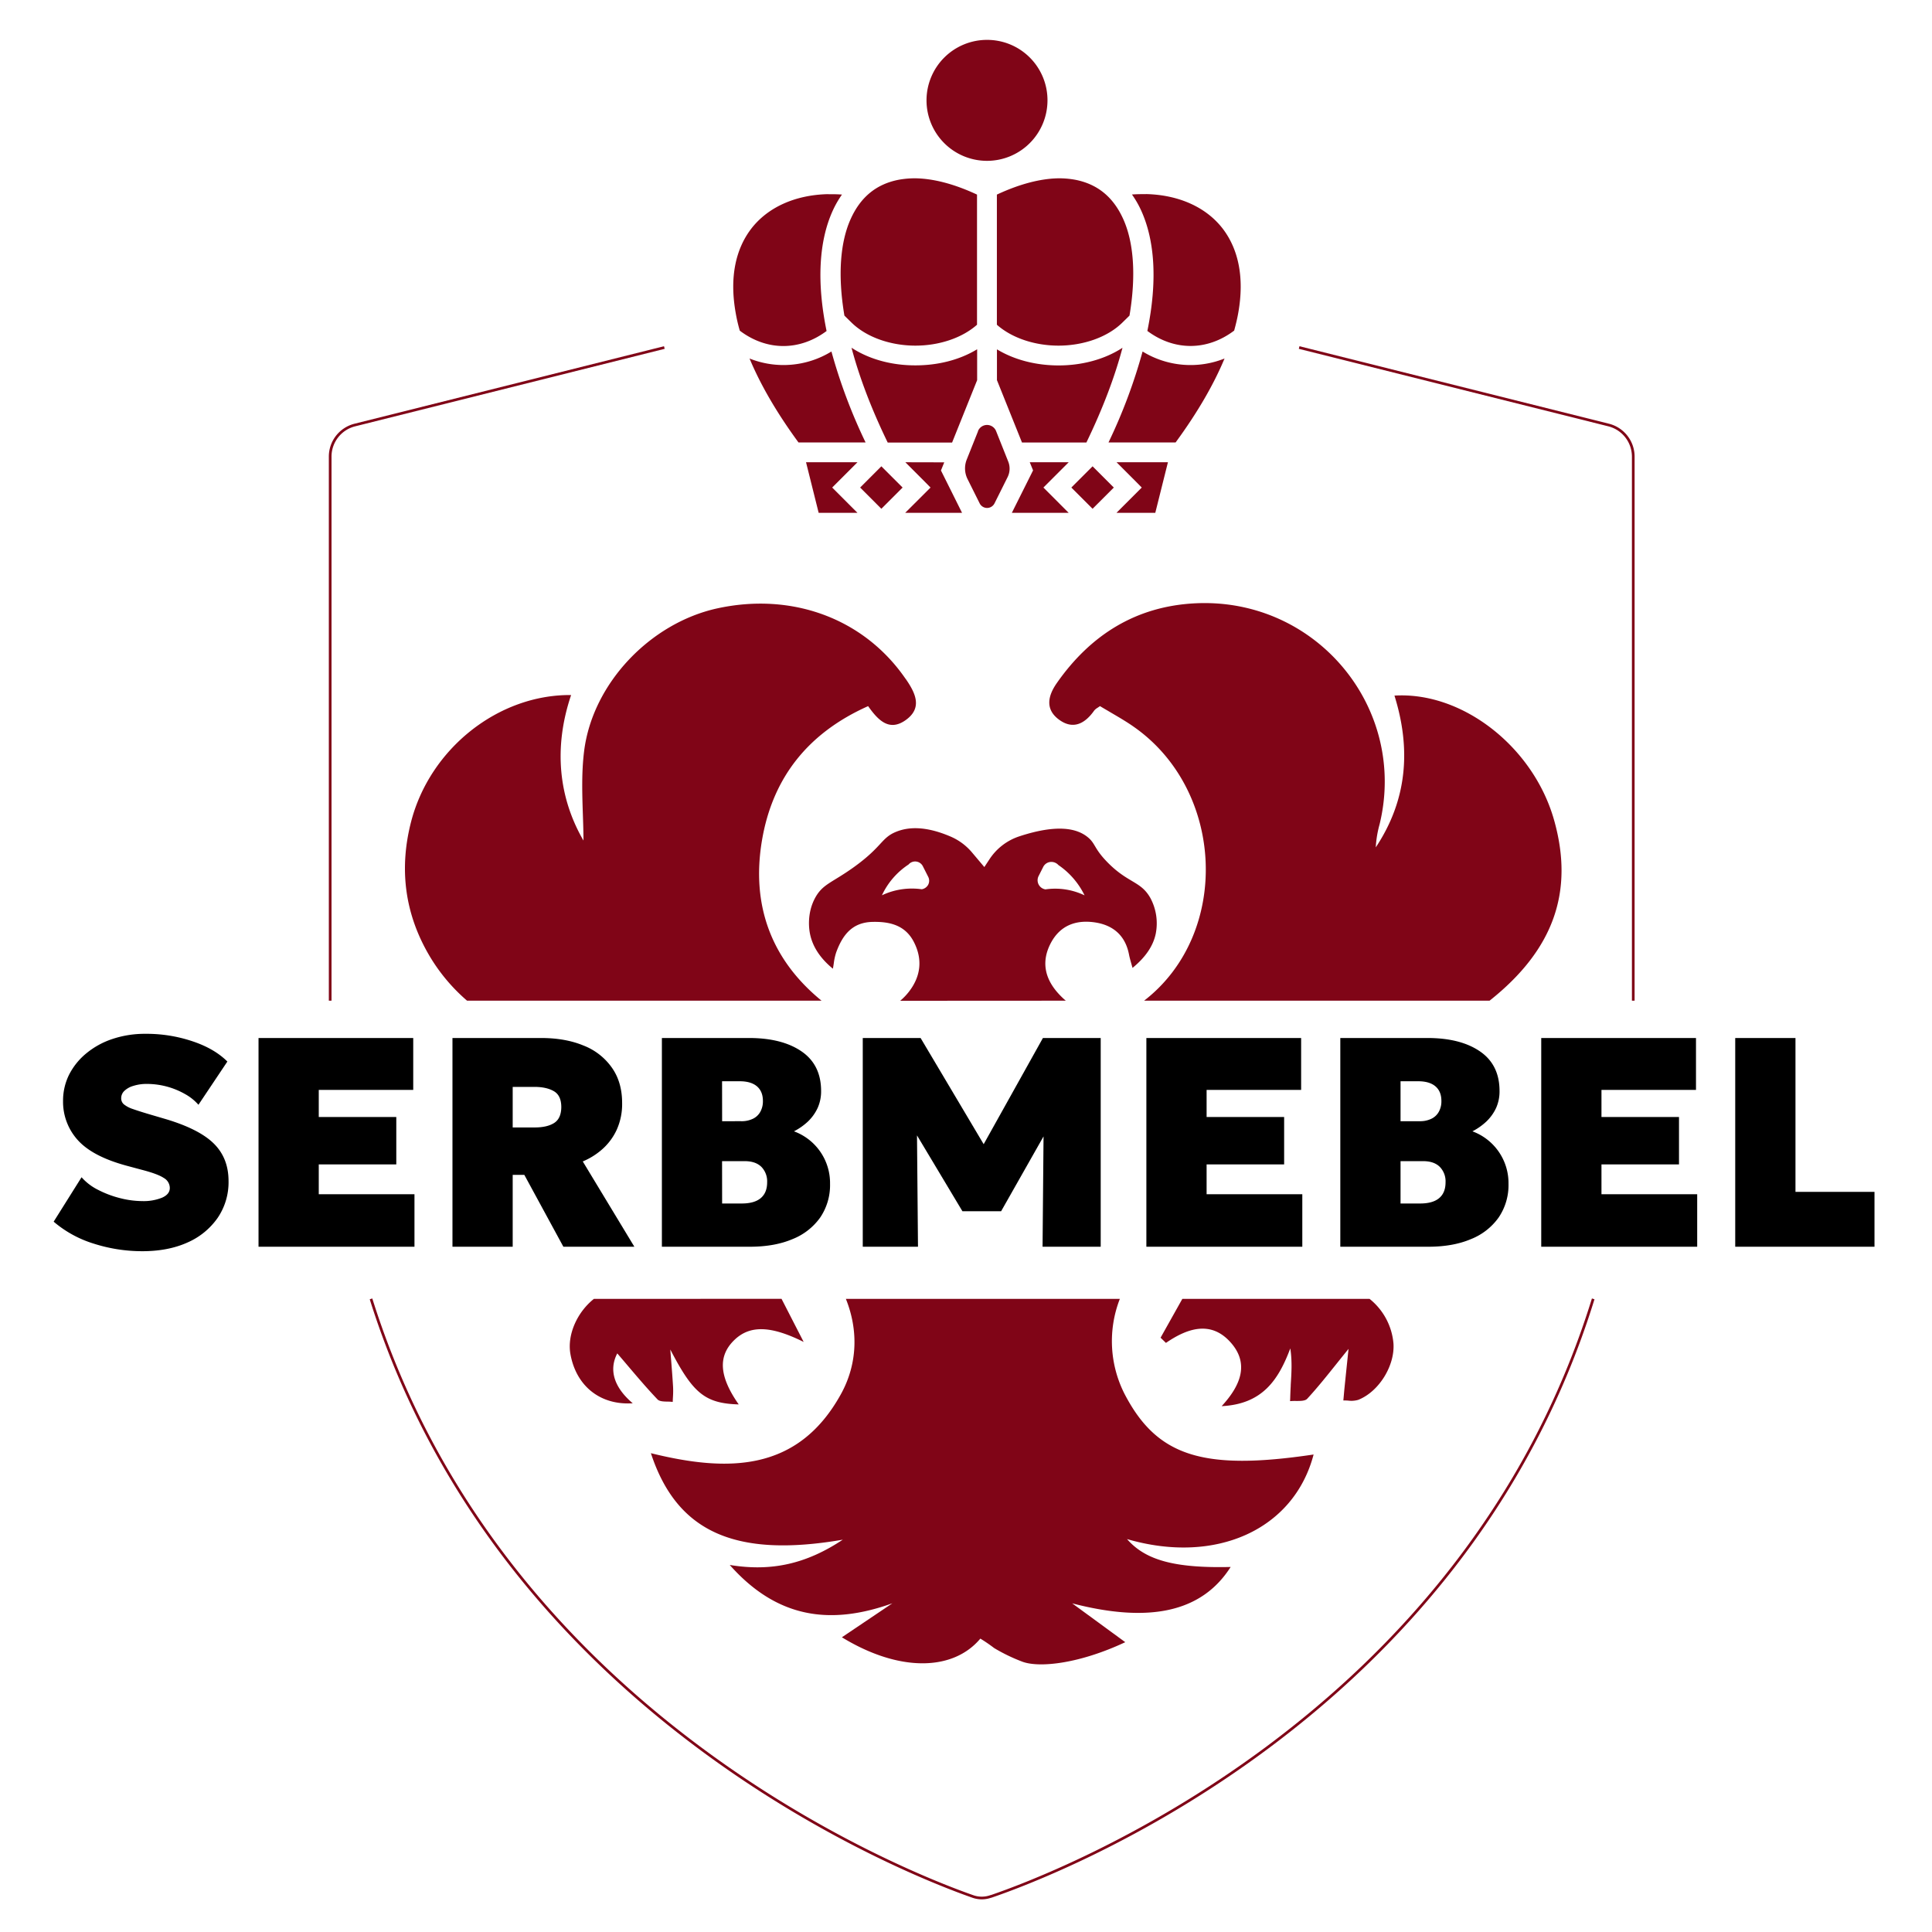
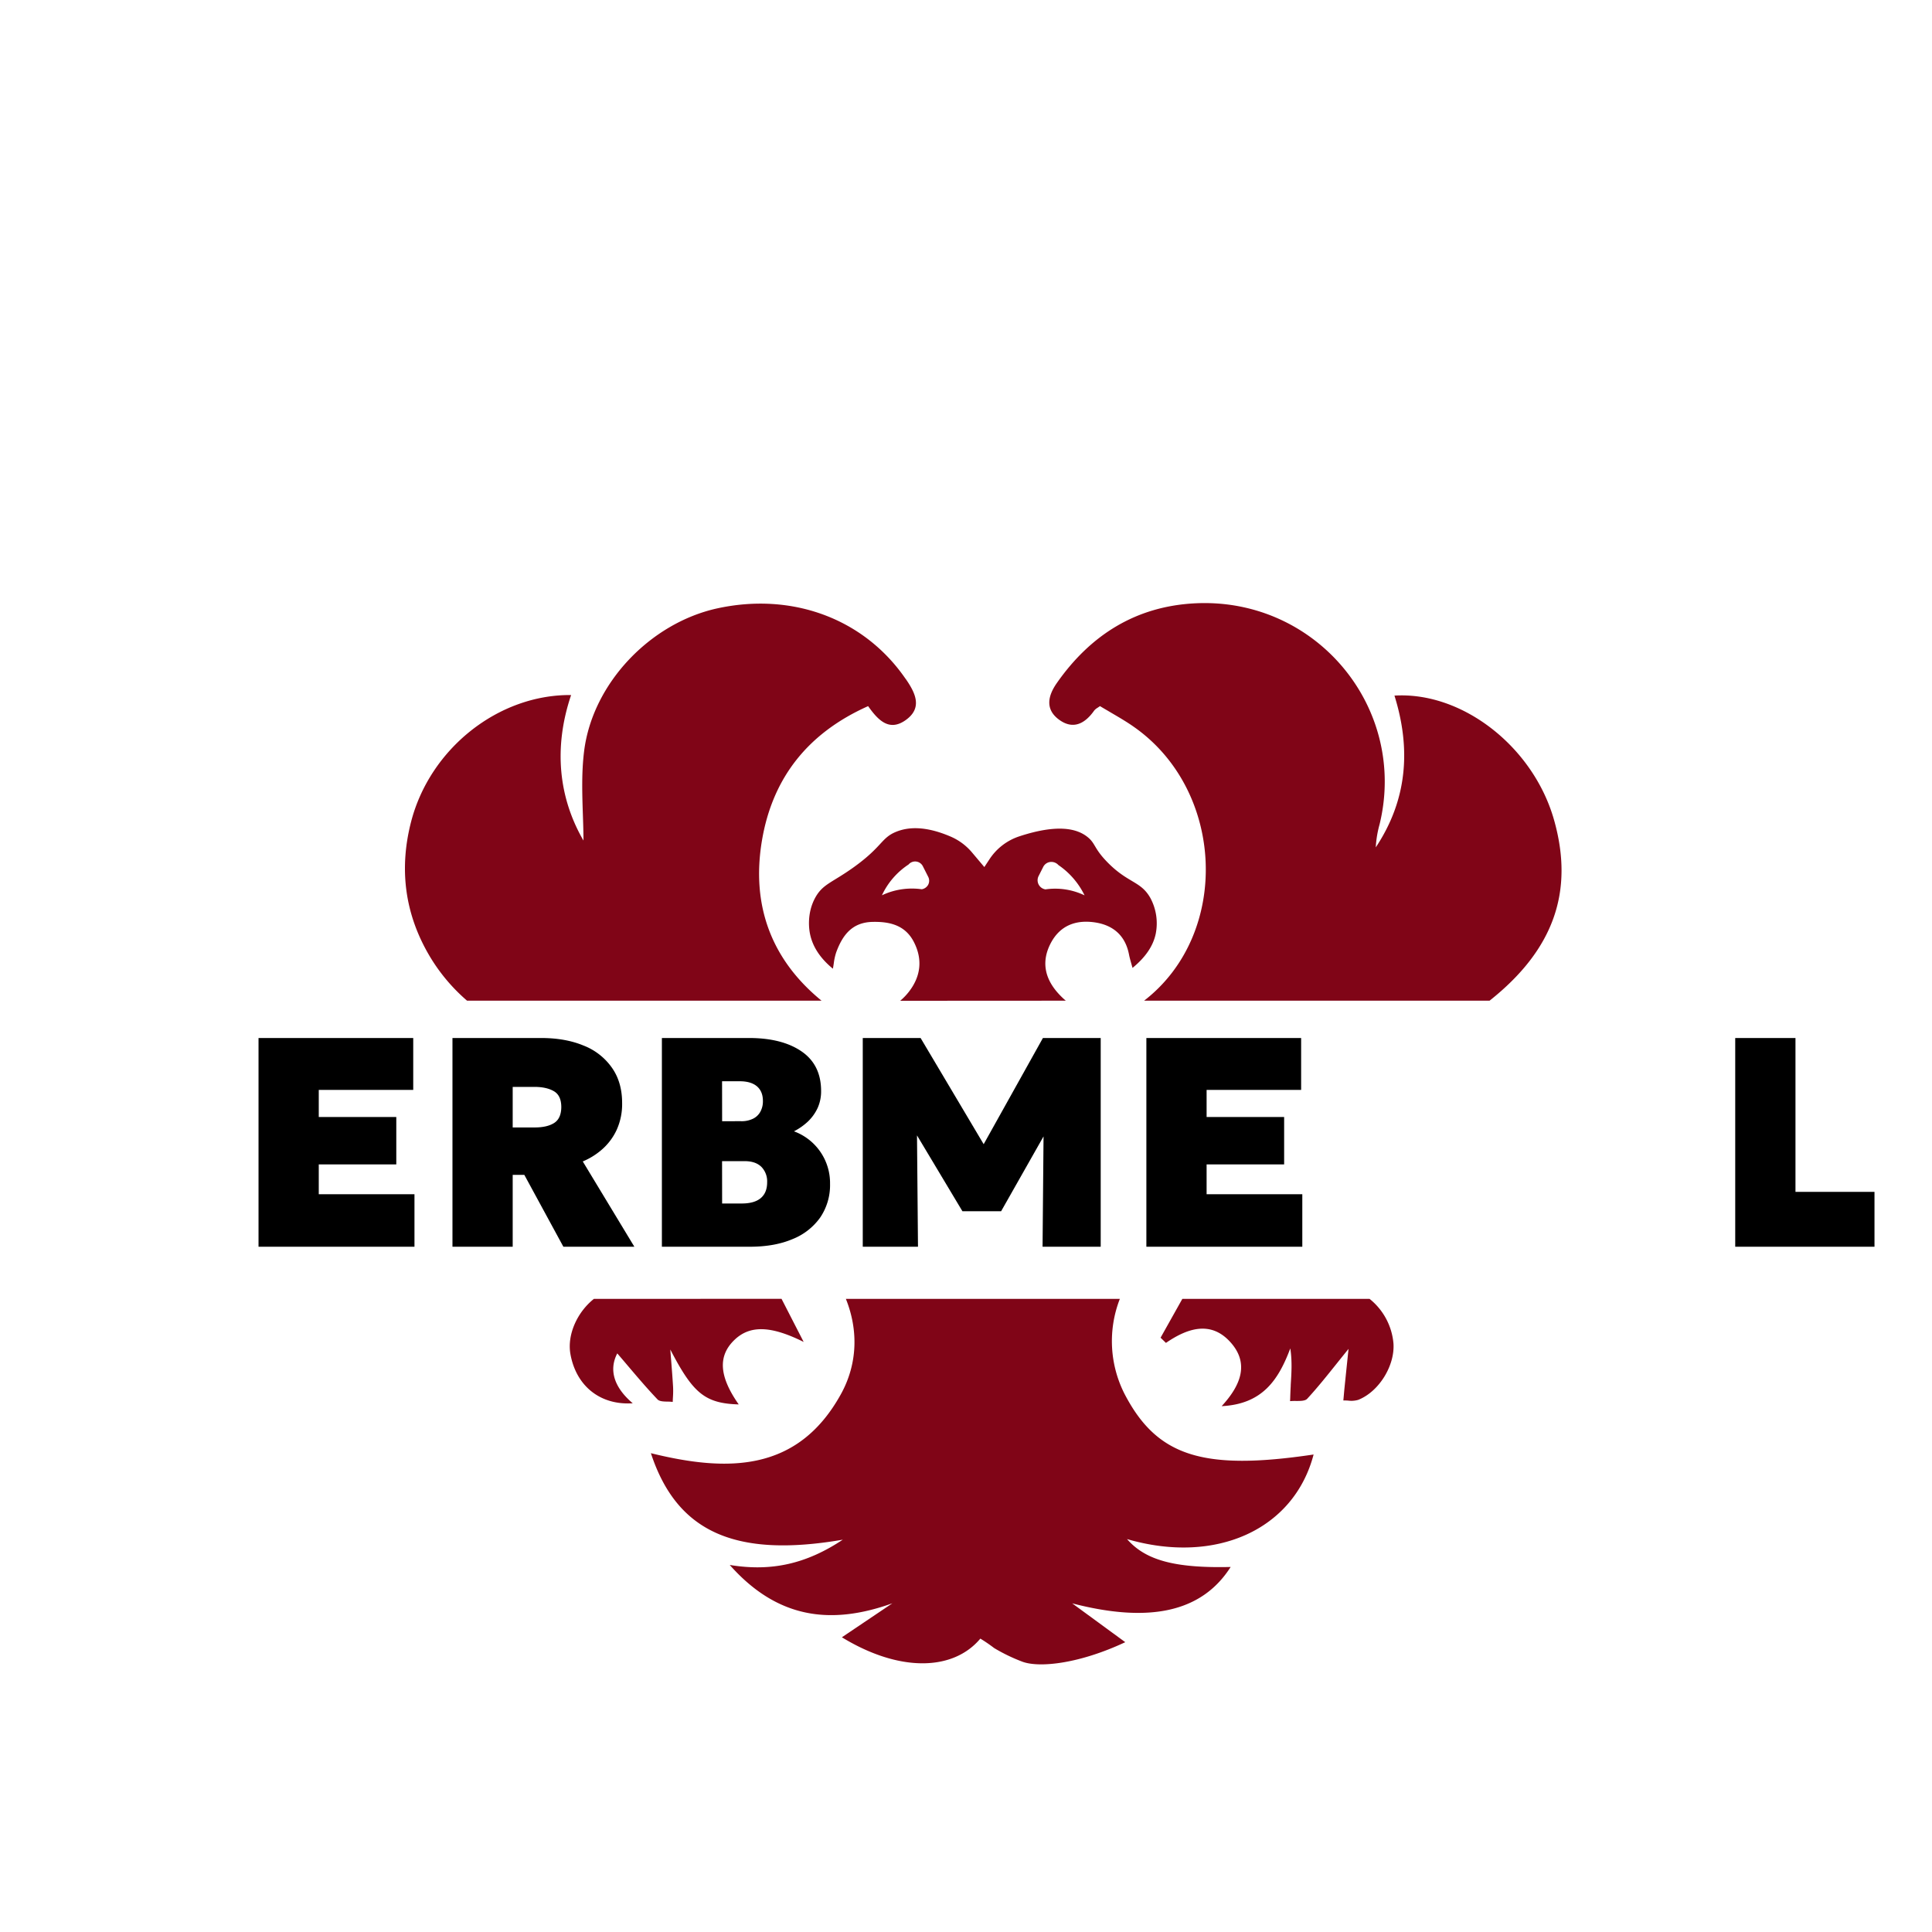
<svg xmlns="http://www.w3.org/2000/svg" viewBox="0 0 1080 1080">
  <defs>
    <style>.cls-1{fill:none;stroke:#800517;stroke-linejoin:round;stroke-width:1.5px;}.cls-2,.cls-3{fill:#800517;}.cls-3{fill-rule:evenodd;}</style>
  </defs>
  <g id="Слой_2" data-name="Слой 2">
-     <path class="cls-1" d="M726.23,194.27l173,43.32A18.21,18.21,0,0,1,913,255.3V559.39M371.37,194.27l-173,43.32a18.2,18.2,0,0,0-13.8,17.71V559.39m22.83,166.69c73.19,233,299.35,321.07,336.27,334a15,15,0,0,0,10.29,0v.05c37-12.66,263.87-98.76,336.65-334.06" />
-     <path class="cls-2" d="M551.72,22.29a33.81,33.81,0,1,0,33.83,33.82A33.73,33.73,0,0,0,551.72,22.29ZM511.94,99.68a50,50,0,0,0-9.84.86c-12.24,2.46-21,9.59-26.51,21.77-5.78,12.67-7.44,31.12-3.56,54.12l3.69,3.62c8.48,8.49,22.2,13.16,36,13.16,13,0,25.89-4.12,34.44-11.68V108.78C533.27,102.75,521.71,99.86,511.94,99.68Zm79.57,0c-9.78.18-21.34,3.07-34.25,9.1v72.75c8.55,7.56,21.46,11.68,34.44,11.68,13.83,0,27.54-4.67,36-13.16l3.69-3.62c3.87-23,2.22-41.45-3.56-54.12-5.54-12.18-14.27-19.31-26.51-21.77A50,50,0,0,0,591.51,99.68Zm-128.58,8.85h-.13c-18.45.44-33.94,7.45-43.17,19.74-8.18,10.95-12,26.39-8.36,46.74a90.83,90.83,0,0,0,2.28,9.84c15.06,11.38,33.39,11.44,48.51.18-5.65-27.55-4.24-50.36,3.45-67.27a54.85,54.85,0,0,1,5.16-9c-1.78-.12-3.56-.19-5.28-.19H463C462.93,108.53,462.93,108.47,462.93,108.53Zm177.59,0c0-.06,0,0-.06,0h-2.4c-1.72,0-3.5.07-5.29.19a54.18,54.18,0,0,1,5.17,9c7.69,16.91,9.1,39.72,3.44,67.27,15.07,11.26,33.46,11.2,48.52-.18.93-3.38,1.73-6.7,2.28-9.84,3.63-20.35-.19-35.79-8.36-46.74-9.23-12.29-24.73-19.3-43.17-19.74ZM476,194.38c4.25,16.05,10.89,33.76,20.23,53h36l14-34.87V195.24c-10.09,6.15-22.32,9-34.44,9C499,204.28,486.23,201.08,476,194.38Zm151.53,0c-10.27,6.7-23.06,9.9-35.79,9.9-12.12,0-24.36-2.89-34.44-9v17.22l14,34.87h36C616.6,228.14,623.24,210.43,627.49,194.38Zm-162.72,2.09A51.22,51.22,0,0,1,419,200.41c5.9,14.14,14.82,29.82,27.36,46.92h37.51A301.87,301.87,0,0,1,464.77,196.47Zm173.91,0a301.87,301.87,0,0,1-19.06,50.86h37.51c12.54-17.1,21.46-32.78,27.36-46.92A51.24,51.24,0,0,1,638.68,196.47Zm-92,44.62-6.31,15.8a13.4,13.4,0,0,0,.46,10.93l6.76,13.55a4.64,4.64,0,0,0,8.31,0l7.32-14.67a10.65,10.65,0,0,0,.36-8.65l-6.77-17A5.45,5.45,0,0,0,546.66,241.09ZM450.58,258.4l7.06,28.29h21.7L465.2,272.54l14.14-14.14Zm55.52,0,10.2,10.21,3.88,3.93L506,286.69h31.8L526,263l1.84-4.55Zm69.54,0,.93,2.27.92,2.28-11.87,23.74h31.79l-14.14-14.15,14.14-14.14Zm48.53,0,10.2,10.21,3.88,3.93L624.1,286.69h21.71l7.07-28.29Zm-131.48,2.27-11.87,11.87,11.87,11.87,11.87-11.87Zm118.07,0-11.87,11.87,11.87,11.87,11.87-11.87Z" />
    <path class="cls-3" d="M779.51,388.85c38.12-2.33,77.7,28.8,89.22,69.54,11.24,39.76,0,72.41-36.05,101H639.56l.18-.14c48.17-37.37,45.11-117.31-6-153-4-2.81-8.3-5.31-12.65-7.86-2-1.2-4.12-2.4-6.2-3.67-.48.37-1,.67-1.37.95a6.67,6.67,0,0,0-1.85,1.53c-5.14,7.31-11.78,10.9-19.68,5.08s-6.16-13.38-1.24-20.42c18.79-26.87,44.22-43,77.54-44.61C735.85,334,787,395.75,771.2,460.79a59.85,59.85,0,0,0-2.14,12.9C786.66,447.22,788.85,418.71,779.51,388.85ZM595.79,559.39a42.47,42.47,0,0,1-4.82-4.77c-7.17-8.32-8.8-17.65-3.48-27.6,5.17-9.66,13.84-12.86,24.17-11.45,10.49,1.44,17.4,7.32,19.46,18,.3,1.57.74,3.12,1.22,4.83.24.84.49,1.72.74,2.67,7.33-6,11.6-12.35,13-19.19a29.91,29.91,0,0,0-3-19.87c-5.39-9.59-12.51-8.22-24.07-20.06-7.55-7.73-6.53-10.37-11-14-5.7-4.62-16.34-7.61-38.17-.44a31.83,31.83,0,0,0-16.66,12.73l-2.93,4.45-6.88-8.15a32.16,32.16,0,0,0-11.76-8.8c-14.88-6.44-24.46-5.27-30.6-2.79-8.55,3.45-7.62,8.3-24,20-12,8.56-17,9.21-21.2,16.7-5.09,9.15-3.39,18.61-3,20.44,1.44,7.09,5.7,13.62,12.78,19.42.2-1,.35-2,.5-3a32.45,32.45,0,0,1,1.33-6.08c3.44-9.4,8.67-16.78,20.2-17.08,9.76-.25,18.35,1.83,23.17,11.09,5.07,9.75,4,19.34-2.75,28a33.34,33.34,0,0,1-4.82,5Zm-136.54,0c-28.08-22.93-39.39-53.28-33.32-89.49,5.94-35.4,26.06-60.34,59.36-75.17,5.71,8.14,11.88,14.21,20.89,7.88,9.52-6.69,5.71-14.88.5-22.54-.13-.2-.28-.39-.42-.58s-.26-.34-.38-.52c-23.12-33.22-63.07-48-104.9-38.89-37.31,8.16-69.73,41.79-74.46,79.85-1.48,11.9-1.07,24-.69,35.47.17,5,.33,9.83.33,14.47-13.9-24-16.84-51.95-6.9-81.34-40.81-.37-78.92,30.05-89.45,70.81-6.72,26-3.71,51.1,10.05,74.61a100.8,100.8,0,0,0,21.23,25.44ZM332,726.08c-9.39,7.45-15.06,20.09-13.12,30.9,3.18,17.72,16.55,28.66,34.82,27.46-10.27-8.72-13.56-18.43-8.64-27.89q2.94,3.42,5.84,6.85c5.47,6.44,10.89,12.83,16.66,18.88,1.08,1.12,3.3,1.18,5.51,1.23a25.11,25.11,0,0,1,3,.17c0-.86.07-1.73.11-2.6a51.63,51.63,0,0,0,.08-5.7c-.3-5-.69-10-1.09-15-.16-2-.32-4-.47-6,12.62,24.34,19.27,30.15,38.25,30.7-11-15.68-11.74-27.11-2.35-36.1,8.9-8.53,20.86-7.67,38.65,1.17l-12.37-24.1Zm140.85,0c7.07,17.61,6.48,36.47-2.74,53.2-24.27,44-63.81,43.53-106.26,33.06,14.4,43.85,46.77,58.77,107.28,48.35-20.19,13.4-39.67,18-63.2,14.13,26.45,29.84,56.22,33.89,90.92,21.43l-28.23,19c32.11,19.61,62.17,18.93,77.4.74a88,88,0,0,1,7.74,5.3,97.79,97.79,0,0,0,16,7.7c9.79,3.43,32,.87,57.27-11l-29.67-21.71c43.21,11.21,72.5,4.93,88.58-20.33-31.12.72-47.56-3.7-57.92-15.59,49.68,14.47,93.3-5.31,104.29-47.28-61.95,9.23-87.59,1-105.72-33.94A65.09,65.09,0,0,1,626,726.08Zm188.08,0-12.16,21.7,3,2.91c12.28-8.45,25.25-12.43,36.08-.36,10.49,11.67,6,23.88-4.94,35.72,22.91-1.15,31.77-14.78,38.37-32.28,1.1,7.08.67,13.76.24,20.43l0,.61c-.12,1.93-.19,3.87-.26,5.81,0,.87-.07,1.75-.11,2.63a30.42,30.42,0,0,1,3.36-.1c2.53,0,5.06,0,6.2-1.2,5.62-6.08,10.8-12.56,16.48-19.66,2.13-2.66,4.33-5.4,6.65-8.25-.22,2.11-.44,4.19-.65,6.26-.54,5.16-1.06,10.22-1.58,15.29-.17,1.66-.31,3.33-.46,5l-.21,2.28c.89,0,1.81,0,2.73.08a13.53,13.53,0,0,0,5.66-.45c11.66-4.66,20.51-19.27,19.62-31.56a35.87,35.87,0,0,0-13.34-24.85Zm-153-242.85A41.69,41.69,0,0,0,493,500.48,38.8,38.8,0,0,1,505,497a39.2,39.2,0,0,1,10.29.1,5,5,0,0,0,3.58-2.56,4.81,4.81,0,0,0,0-4.4l-3-5.93A4.84,4.84,0,0,0,507.91,483.23Zm98.33,17.25A43.31,43.31,0,0,0,600,491a42.84,42.84,0,0,0-8.32-7.41,5.37,5.37,0,0,0-4.53-1.75,5.1,5.1,0,0,0-4,2.8l-2.58,5.11a5.17,5.17,0,0,0,3.84,7.42,38,38,0,0,1,21.81,3.31Z" />
-     <path d="M79.59,699.43a88.73,88.73,0,0,1-27.25-4.25A62.85,62.85,0,0,1,30,682.92l15.59-24.83a30.13,30.13,0,0,0,9.16,7,56.68,56.68,0,0,0,12.34,4.67,51,51,0,0,0,12.5,1.66,27.48,27.48,0,0,0,11-1.91q4.34-1.92,4.33-5.42a6.45,6.45,0,0,0-3.33-5.58q-3.33-2.25-12.33-4.59l-8.67-2.33q-19-5.18-27.17-14.34a31.87,31.87,0,0,1-8.17-21.83,32.55,32.55,0,0,1,3.42-14.76,37.38,37.38,0,0,1,9.67-11.91,45.22,45.22,0,0,1,14.66-8,56.92,56.92,0,0,1,18.26-2.84,80.7,80.7,0,0,1,26.33,4.17q12.25,4.08,19.51,11.33l-16.17,24.17a27.89,27.89,0,0,0-7.5-6,43.19,43.19,0,0,0-21.17-5.66A24.39,24.39,0,0,0,74.59,607a12.18,12.18,0,0,0-5.09,2.83,5.64,5.64,0,0,0-1.75,4.09,4.35,4.35,0,0,0,1.5,3.41,15.85,15.85,0,0,0,4.92,2.59c2.34.83,5.47,1.83,9.42,3l8.5,2.5q19,5.58,27.34,13.75t8.33,21.09a35.43,35.43,0,0,1-6,20.41,40.07,40.07,0,0,1-16.83,13.84Q94.09,699.43,79.59,699.43Z" />
    <path d="M144.52,696.93V580.25H231v29H178.19v15.17h43.34v26.5H178.19v16.67h53.5v29.34Z" />
    <path d="M252.93,696.93V580.25h49.5q13.68,0,23.84,4.25a34.66,34.66,0,0,1,15.83,12.41q5.67,8.08,5.67,19.67a34.89,34.89,0,0,1-3,14.92,32.87,32.87,0,0,1-8,10.84,39.32,39.32,0,0,1-11,6.91l28.84,47.68H314.93L293.1,656.76h-6.5v40.17Zm33.67-66.68h12.33q6.92,0,10.84-2.5t4-8.83q0-6.42-4-8.84t-10.67-2.5H286.6Z" />
    <path d="M370,696.93V580.25h48.67q18.5,0,29.42,7.5T459,609.92a22.58,22.58,0,0,1-1.92,9.41,25.15,25.15,0,0,1-5.33,7.5,34.45,34.45,0,0,1-7.92,5.59A30.78,30.78,0,0,1,464,661.76a32.24,32.24,0,0,1-5.5,18.83A34.63,34.63,0,0,1,443,692.68q-10,4.25-23.83,4.25Zm33.67-24.17h11q7,0,10.58-3t3.59-8.84a11.6,11.6,0,0,0-3.25-8.67q-3.26-3.16-9.26-3.16H403.64Zm0-46H414.3a14.45,14.45,0,0,0,6.51-1.33,9.3,9.3,0,0,0,4.16-3.84,12,12,0,0,0,1.5-6.16q0-5.25-3.25-8.09t-9.42-2.91H403.64Z" />
    <path d="M482.29,696.93V580.25h32.33l42.17,71-13.5.17L583,580.25H615.3V696.93H582.8l.66-74.35,5.84,2.17-29.67,52.34H538l-31.34-52.34,5.84-2.17.66,74.35Z" />
    <path d="M640.83,696.93V580.25h86.51v29H674.5v15.17h43.34v26.5H674.5v16.67H728v29.34Z" />
-     <path d="M749.24,696.93V580.25h48.68q18.5,0,29.42,7.5t10.91,22.17a22.58,22.58,0,0,1-1.91,9.41,25,25,0,0,1-5.34,7.5,34.17,34.17,0,0,1-7.91,5.59,30.81,30.81,0,0,1,20.17,29.34,32.17,32.17,0,0,1-5.51,18.83,34.6,34.6,0,0,1-15.5,12.09q-10,4.25-23.83,4.25Zm33.67-24.17h11q7,0,10.58-3t3.58-8.84a11.56,11.56,0,0,0-3.25-8.67q-3.24-3.16-9.25-3.16H782.91Zm0-46h10.67a14.37,14.37,0,0,0,6.5-1.33,9.27,9.27,0,0,0,4.17-3.84,12,12,0,0,0,1.5-6.16q0-5.25-3.25-8.09t-9.42-2.91H782.91Z" />
-     <path d="M861.56,696.93V580.25h86.51v29H895.23v15.17h43.34v26.5H895.23v16.67h53.51v29.34Z" />
    <path d="M970,696.93V580.25h33.68v86h44.17v30.67Z" />
  </g>
</svg>